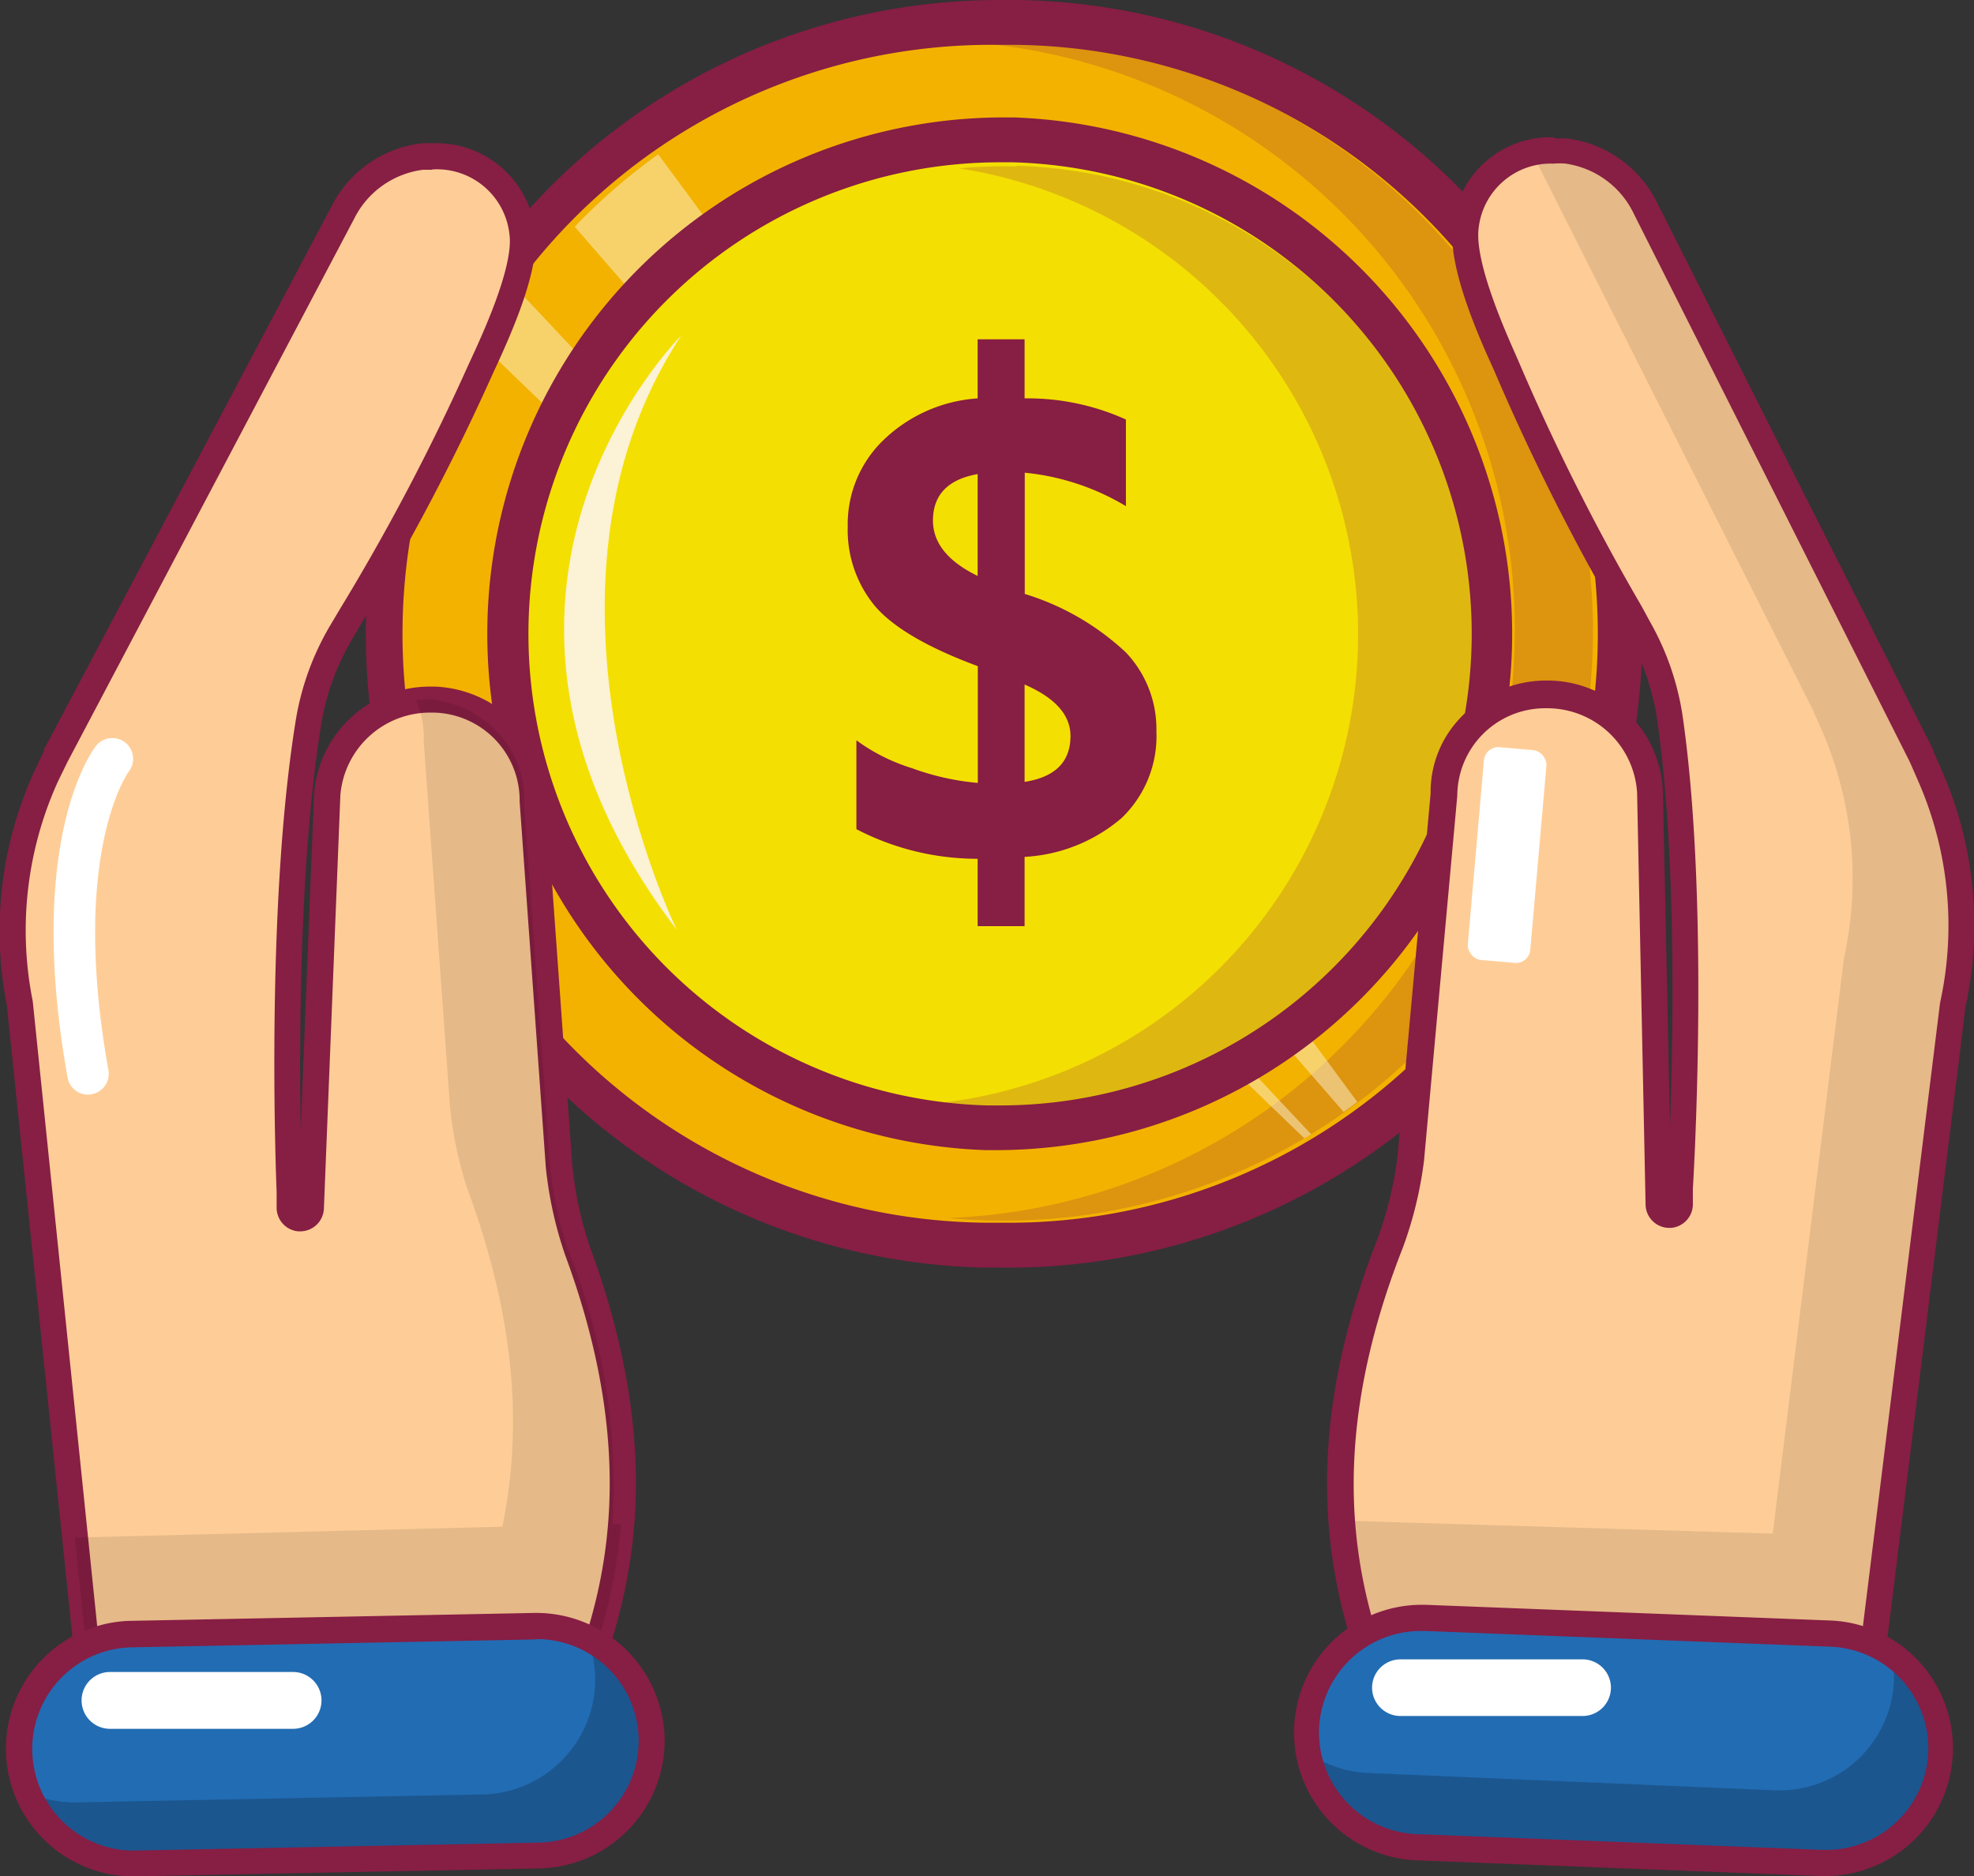
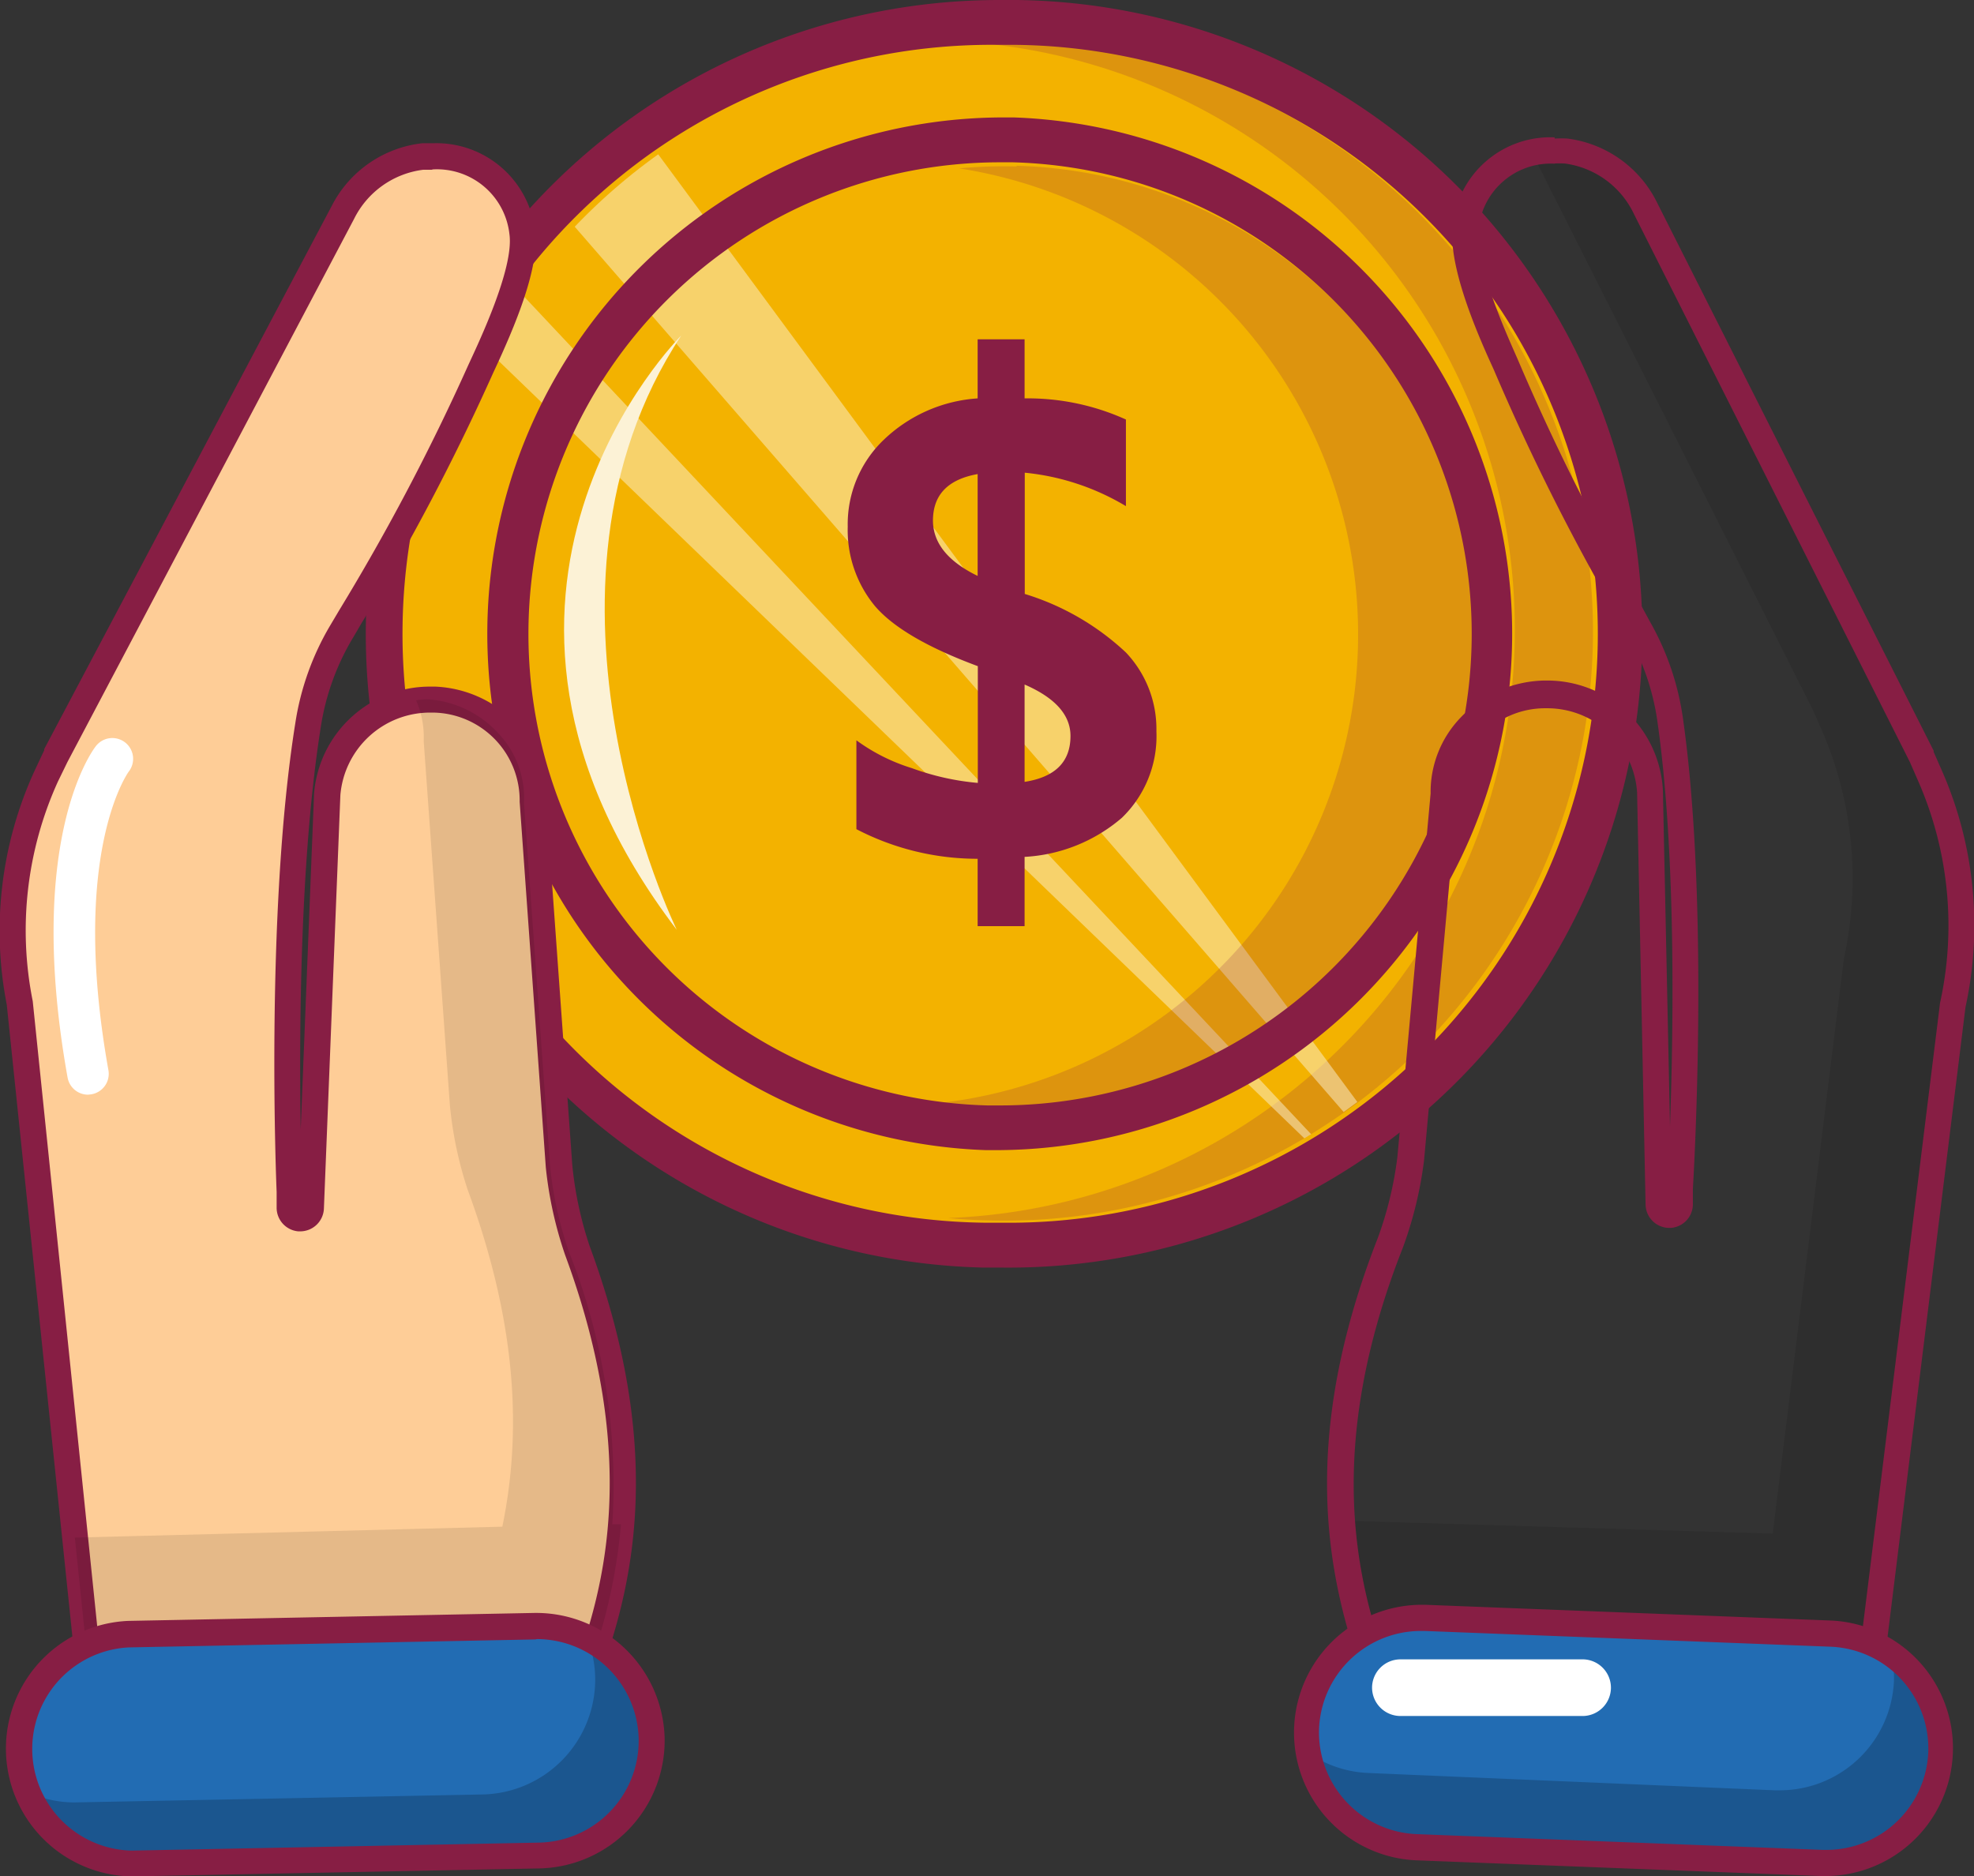
<svg xmlns="http://www.w3.org/2000/svg" viewBox="0 0 113.96 108.33">
  <rect x="0" y="0" width="113.96" height="108.33" fill="#333333" stroke="none" />
  <defs>
    <style>.cls-1{fill:#f3b200;}.cls-2{fill:#871e44;}.cls-3{opacity:0.2;}.cls-4{opacity:0.5;}.cls-5{fill:#fcf2d6;}.cls-6{fill:#f4df02;}.cls-7{fill:#fecd97;}.cls-8{opacity:0.1;}.cls-9{fill:#226cb3;}.cls-10{fill:#fff;}</style>
  </defs>
  <title>Ресурс 10</title>
  <g id="Слой_2" data-name="Слой 2">
    <g id="Layer_1" data-name="Layer 1">
      <path class="cls-1" d="M57.73,71.9h-1A35.3,35.3,0,0,1,22.43,35.62,35.11,35.11,0,0,1,57.7,1.29h1a35.3,35.3,0,0,1-1,70.59Z" />
      <path class="cls-2" d="M57.7,2.59h1a34,34,0,0,1-.92,68h-1a34,34,0,0,1,.92-68ZM57.7,0A36.59,36.59,0,0,0,31.14,61.75,36.35,36.35,0,0,0,56.71,73.18h1A36.59,36.59,0,0,0,58.73,0Z" />
      <g class="cls-3">
        <path class="cls-2" d="M58.89,2.49c-.77,0-1.53,0-2.29,0a34,34,0,0,1-1.87,67.83c.75.07,1.52.12,2.28.14a34,34,0,1,0,1.88-68Z" />
      </g>
      <g class="cls-4">
        <path class="cls-5" d="M77.57,64.2l.79-.58L38,8.91a34.21,34.21,0,0,0-4.82,4.18Z" />
      </g>
      <g class="cls-4">
        <path class="cls-5" d="M28,20.08l47.3,45.64.39-.24L30,16.85A33.94,33.94,0,0,0,28,20.08Z" />
      </g>
-       <path class="cls-6" d="M57.73,65.12h-.8a28.52,28.52,0,0,1,.77-57h.8a28.52,28.52,0,0,1-.77,57Z" />
      <path class="cls-2" d="M57.7,9.37h.77a27.23,27.23,0,0,1-.74,54.45H57A27.23,27.23,0,0,1,57.7,9.37Zm0-2.59a29.82,29.82,0,0,0-.81,59.62h.84a29.82,29.82,0,0,0,.81-59.62Z" />
      <g class="cls-3">
        <path class="cls-2" d="M58.69,9.61a27.5,27.5,0,0,0-3.32.11,27.23,27.23,0,0,1-1.49,54,27.51,27.51,0,0,0,3.31.29,27.23,27.23,0,1,0,1.5-54.44Z" />
      </g>
      <path class="cls-2" d="M59.15,49.47v4H56.44V49.58a15.13,15.13,0,0,1-7-1.71V42.74a10.8,10.8,0,0,0,3.21,1.61,14.74,14.74,0,0,0,3.8.85V38.46Q52.11,36.85,50.52,35a6.88,6.88,0,0,1-1.58-4.59,6.74,6.74,0,0,1,2.06-5A8.65,8.65,0,0,1,56.44,23V19.59h2.71V23A13.73,13.73,0,0,1,65,24.22v5a14,14,0,0,0-5.84-1.93v7A14.89,14.89,0,0,1,65,37.67a6.42,6.42,0,0,1,1.76,4.55,6.55,6.55,0,0,1-2,5A9.38,9.38,0,0,1,59.15,49.47ZM56.44,33.25V27.37q-2.58.46-2.58,2.69Q53.87,32,56.44,33.25Zm2.71,6.27v5.62q2.65-.41,2.65-2.65Q61.8,40.67,59.15,39.52Z" />
-       <path class="cls-7" d="M79.86,96.46a.75.75,0,0,1-.66-.51c-1.83-5.36-3.37-13,1.06-24.26a22.13,22.13,0,0,0,1.17-4.84l1.92-21.06a5.35,5.35,0,0,1,1.53-3.85,6.07,6.07,0,0,1,4.27-1.89h0a6,6,0,0,1,6.1,5.59l.48,23.88a.61.61,0,0,0,1.23,0l0-.93c0-.18,1-16-.55-27a14.94,14.94,0,0,0-1.8-5.38l-.52-.93A129.61,129.61,0,0,1,86.92,21l-.09-.21c-1.18-2.65-2.5-5.94-2.2-7.84a5,5,0,0,1,5.13-4.3,6.08,6.08,0,0,1,.67,0A6,6,0,0,1,95,12.05l15.94,31.62.54,1.22A21.48,21.48,0,0,1,112.73,58l-4.85,39.22a.75.75,0,0,1-.43,1.38Z" />
      <path class="cls-8" d="M108.17,98.12a.75.75,0,0,0-.29-.86L112.73,58a21.48,21.48,0,0,0-1.26-13.14l-.54-1.22L95,12.05a6.38,6.38,0,0,0-1.16-1.61A5.61,5.61,0,0,0,90.67,9a6.08,6.08,0,0,0-.67,0,5.85,5.85,0,0,0-1.39.18l.1.17,15.94,31.62.54,1.22a21.48,21.48,0,0,1,1.26,13.14l-4.11,33.21-24.86-.75A32.11,32.11,0,0,0,79.21,96a.75.75,0,0,0,.66.51l27.59,2.17A.75.75,0,0,0,108.17,98.12Z" />
      <path class="cls-5" d="M39.33,19.37s-15.05,14.91-.26,34.31C39.07,53.68,29.54,34.2,39.33,19.37Z" />
      <path class="cls-2" d="M89.75,9.44a5.37,5.37,0,0,1,.58,0,5.17,5.17,0,0,1,4,2.92L110.26,44l.52,1.19A20.78,20.78,0,0,1,112,57.9l-4.92,39.76.38.22L79.92,95.71C78.38,91.19,76.41,83.63,81,72a22.7,22.7,0,0,0,1.21-5l1.92-21.06a5.07,5.07,0,0,1,5.05-5.05h.11a5.2,5.2,0,0,1,5.22,4.86L95,69.54a1.37,1.37,0,0,0,1.37,1.35h.09a1.37,1.37,0,0,0,1.27-1.33l0-.92s1-16-.56-27.08a15.71,15.71,0,0,0-1.9-5.64L94.77,35a127.86,127.86,0,0,1-7.15-14.25c-.52-1.19-2.56-5.61-2.25-7.64a4.19,4.19,0,0,1,4.38-3.66Zm0-1.51a5.67,5.67,0,0,0-5.87,4.94c-.32,2.09,1,5.51,2.26,8.26l.1.22a130.34,130.34,0,0,0,7.24,14.42l.22.39.28.49a14.22,14.22,0,0,1,1.72,5.12c1.08,7.71.9,17.94.71,23.25L96,45.63a6.68,6.68,0,0,0-6.73-6.34h-.14a6.83,6.83,0,0,0-4.8,2.13,6.19,6.19,0,0,0-1.74,4.39l-1.92,21a21.15,21.15,0,0,1-1.12,4.64c-4.52,11.53-2.95,19.3-1.07,24.78a1.51,1.51,0,0,0,1.31,1l27.53,2.17h.12a1.51,1.51,0,0,0,1.22-2.4l4.81-38.86a22.2,22.2,0,0,0-1.32-13.55l-.52-1.18,0-.07L95.67,11.71A6.71,6.71,0,0,0,90.49,8a6.85,6.85,0,0,0-.74,0Z" />
      <path class="cls-7" d="M5.65,98.62a.75.75,0,0,1-.42-1.38L1.14,57.88A21.43,21.43,0,0,1,2.66,44.81l.55-1.17L19.77,12.29A6,6,0,0,1,24.42,9L25,9a5,5,0,0,1,5.16,4.4c.26,1.9-1.12,5.16-2.35,7.79l-.1.22a129.76,129.76,0,0,1-7.48,14.19l-.53.89a14.93,14.93,0,0,0-1.91,5.35C16,52.74,16.67,68.62,16.67,68.78v.95a.62.62,0,0,0,.57.62h0a.62.62,0,0,0,.66-.59l.95-23.87a5.94,5.94,0,0,1,6-5.48h.24a6.07,6.07,0,0,1,4.23,2,5.43,5.43,0,0,1,1.45,4l1.51,21a22.15,22.15,0,0,0,1.07,4.86c4.21,11.38,2.53,19,.59,24.28a.75.75,0,0,1-.66.5Z" />
      <path class="cls-2" d="M25,9.78a4.21,4.21,0,0,1,4.41,3.74c.28,2-1.85,6.41-2.39,7.59a127.82,127.82,0,0,1-7.43,14.11l-.54.91a15.7,15.7,0,0,0-2,5.61c-1.77,11.08-1.08,27.07-1.08,27.07v.92a1.37,1.37,0,0,0,1.25,1.36h.11a1.37,1.37,0,0,0,1.37-1.33l.95-23.86a5.2,5.2,0,0,1,5.21-4.76H25a5.07,5.07,0,0,1,5,5.15L31.51,67.4a22.7,22.7,0,0,0,1.12,5.07c4.34,11.74,2.22,19.26.59,23.76L5.65,97.86,6,97.65,1.89,57.8A20.78,20.78,0,0,1,3.34,45.13L3.89,44,20.44,12.64a5.17,5.17,0,0,1,4-2.84l.48,0Zm0-1.51h0l-.62,0a6.71,6.71,0,0,0-5.24,3.64L2.55,43.25l0,.07L2,44.49A22.19,22.19,0,0,0,.39,58L4.44,97a1.51,1.51,0,0,0,1.2,2.42h.09L33.3,97.74a1.51,1.51,0,0,0,1.33-1c2-5.44,3.7-13.18-.59-24.8a21.17,21.17,0,0,1-1-4.66l-1.51-21a6.19,6.19,0,0,0-1.65-4.42,6.83,6.83,0,0,0-4.76-2.22h-.27a6.71,6.71,0,0,0-6.72,6.19l-.77,19.37c-.09-5.33-.06-15.54,1.16-23.23a14.2,14.2,0,0,1,1.81-5.07l.29-.49.25-.43a130.24,130.24,0,0,0,7.51-14.25l.09-.2c1.28-2.73,2.7-6.12,2.42-8.22A5.74,5.74,0,0,0,25,8.27Z" />
      <path class="cls-9" d="M105.23,107.55l-23.45-.91A6.62,6.62,0,0,1,82,93.4h.26l23.45.91a6.62,6.62,0,0,1-.26,13.24Z" />
      <path class="cls-3" d="M109.28,96a6.49,6.49,0,0,1,.06,1,6.6,6.6,0,0,1-6.62,6.36h-.26L79,102.36a6.54,6.54,0,0,1-3.79-1.4,6.59,6.59,0,0,0,6.3,5.93l23.45.91h.26a6.61,6.61,0,0,0,4-11.85Z" />
      <path class="cls-2" d="M82,94.16h.23l23.45.91a5.88,5.88,0,0,1,5.64,6.09h0a5.89,5.89,0,0,1-5.86,5.64h-.23l-23.45-.91a5.88,5.88,0,0,1-5.63-6.09h0A5.89,5.89,0,0,1,82,94.16Zm0-1.51h0a7.38,7.38,0,0,0-.29,14.75l23.45.91h.29a7.38,7.38,0,0,0,.29-14.75l-23.45-.91Z" />
-       <rect class="cls-10" x="85.2" y="43.2" width="3.62" height="12.33" rx="0.83" ry="0.83" transform="translate(4.64 -7.41) rotate(5.01)" />
      <path class="cls-8" d="M35.35,88a36.51,36.51,0,0,0-2.52-15.77,22.15,22.15,0,0,1-1.07-4.86l-1.51-21a5.43,5.43,0,0,0-1.45-4,6.07,6.07,0,0,0-4.15-2,6,6,0,0,0-.63.06,5.23,5.23,0,0,1,.44,2.35l1.51,21A22.17,22.17,0,0,0,27,68.69c3.07,8.32,3,14.59,2,19.45l-24.68.63.88,8.47a.75.75,0,0,0,.42,1.38L33.26,97a.75.75,0,0,0,.66-.5A31.92,31.92,0,0,0,35.85,88Z" />
      <path class="cls-9" d="M7.55,107.58a6.66,6.66,0,0,1-6.62-6.49,6.64,6.64,0,0,1,6.49-6.75l23.47-.46a6.68,6.68,0,0,1,6.75,6.49,6.64,6.64,0,0,1-6.49,6.75Z" />
      <path class="cls-3" d="M33.78,94.29a6.5,6.5,0,0,1,.58,2.56,6.64,6.64,0,0,1-6.49,6.75l-23.6.46a6.51,6.51,0,0,1-2.75-.63,6.66,6.66,0,0,0,6,3.9l23.6-.46a6.59,6.59,0,0,0,2.64-12.58Z" />
      <path class="cls-2" d="M31,94.63a5.89,5.89,0,0,1,5.87,5.75h0a5.88,5.88,0,0,1-5.75,6l-23.47.46H7.55a5.87,5.87,0,0,1-.11-11.73l23.47-.46Zm0-1.51h-.14l-23.47.46a7.38,7.38,0,0,0,.14,14.75h.14l23.47-.46a7.39,7.39,0,0,0,7.23-7.52A7.42,7.42,0,0,0,31,93.12Z" />
-       <path class="cls-10" d="M16.92,99.81H6.35a1.64,1.64,0,0,1-1.64-1.64h0a1.64,1.64,0,0,1,1.64-1.64H16.92a1.64,1.64,0,0,1,1.64,1.64h0A1.64,1.64,0,0,1,16.92,99.81Z" />
      <path class="cls-10" d="M91.41,99.07H80.84a1.64,1.64,0,0,1-1.63-1.64h0a1.64,1.64,0,0,1,1.64-1.63H91.41A1.64,1.64,0,0,1,93,97.43h0A1.64,1.64,0,0,1,91.41,99.07Z" />
      <path class="cls-10" d="M5.08,63.2a1.2,1.2,0,0,1-1.18-1C1.44,48.45,5.37,43.28,5.54,43.07a1.2,1.2,0,0,1,1.89,1.48c-.07.1-3.4,4.78-1.17,17.24a1.2,1.2,0,0,1-1,1.39Z" />
    </g>
  </g>
</svg>